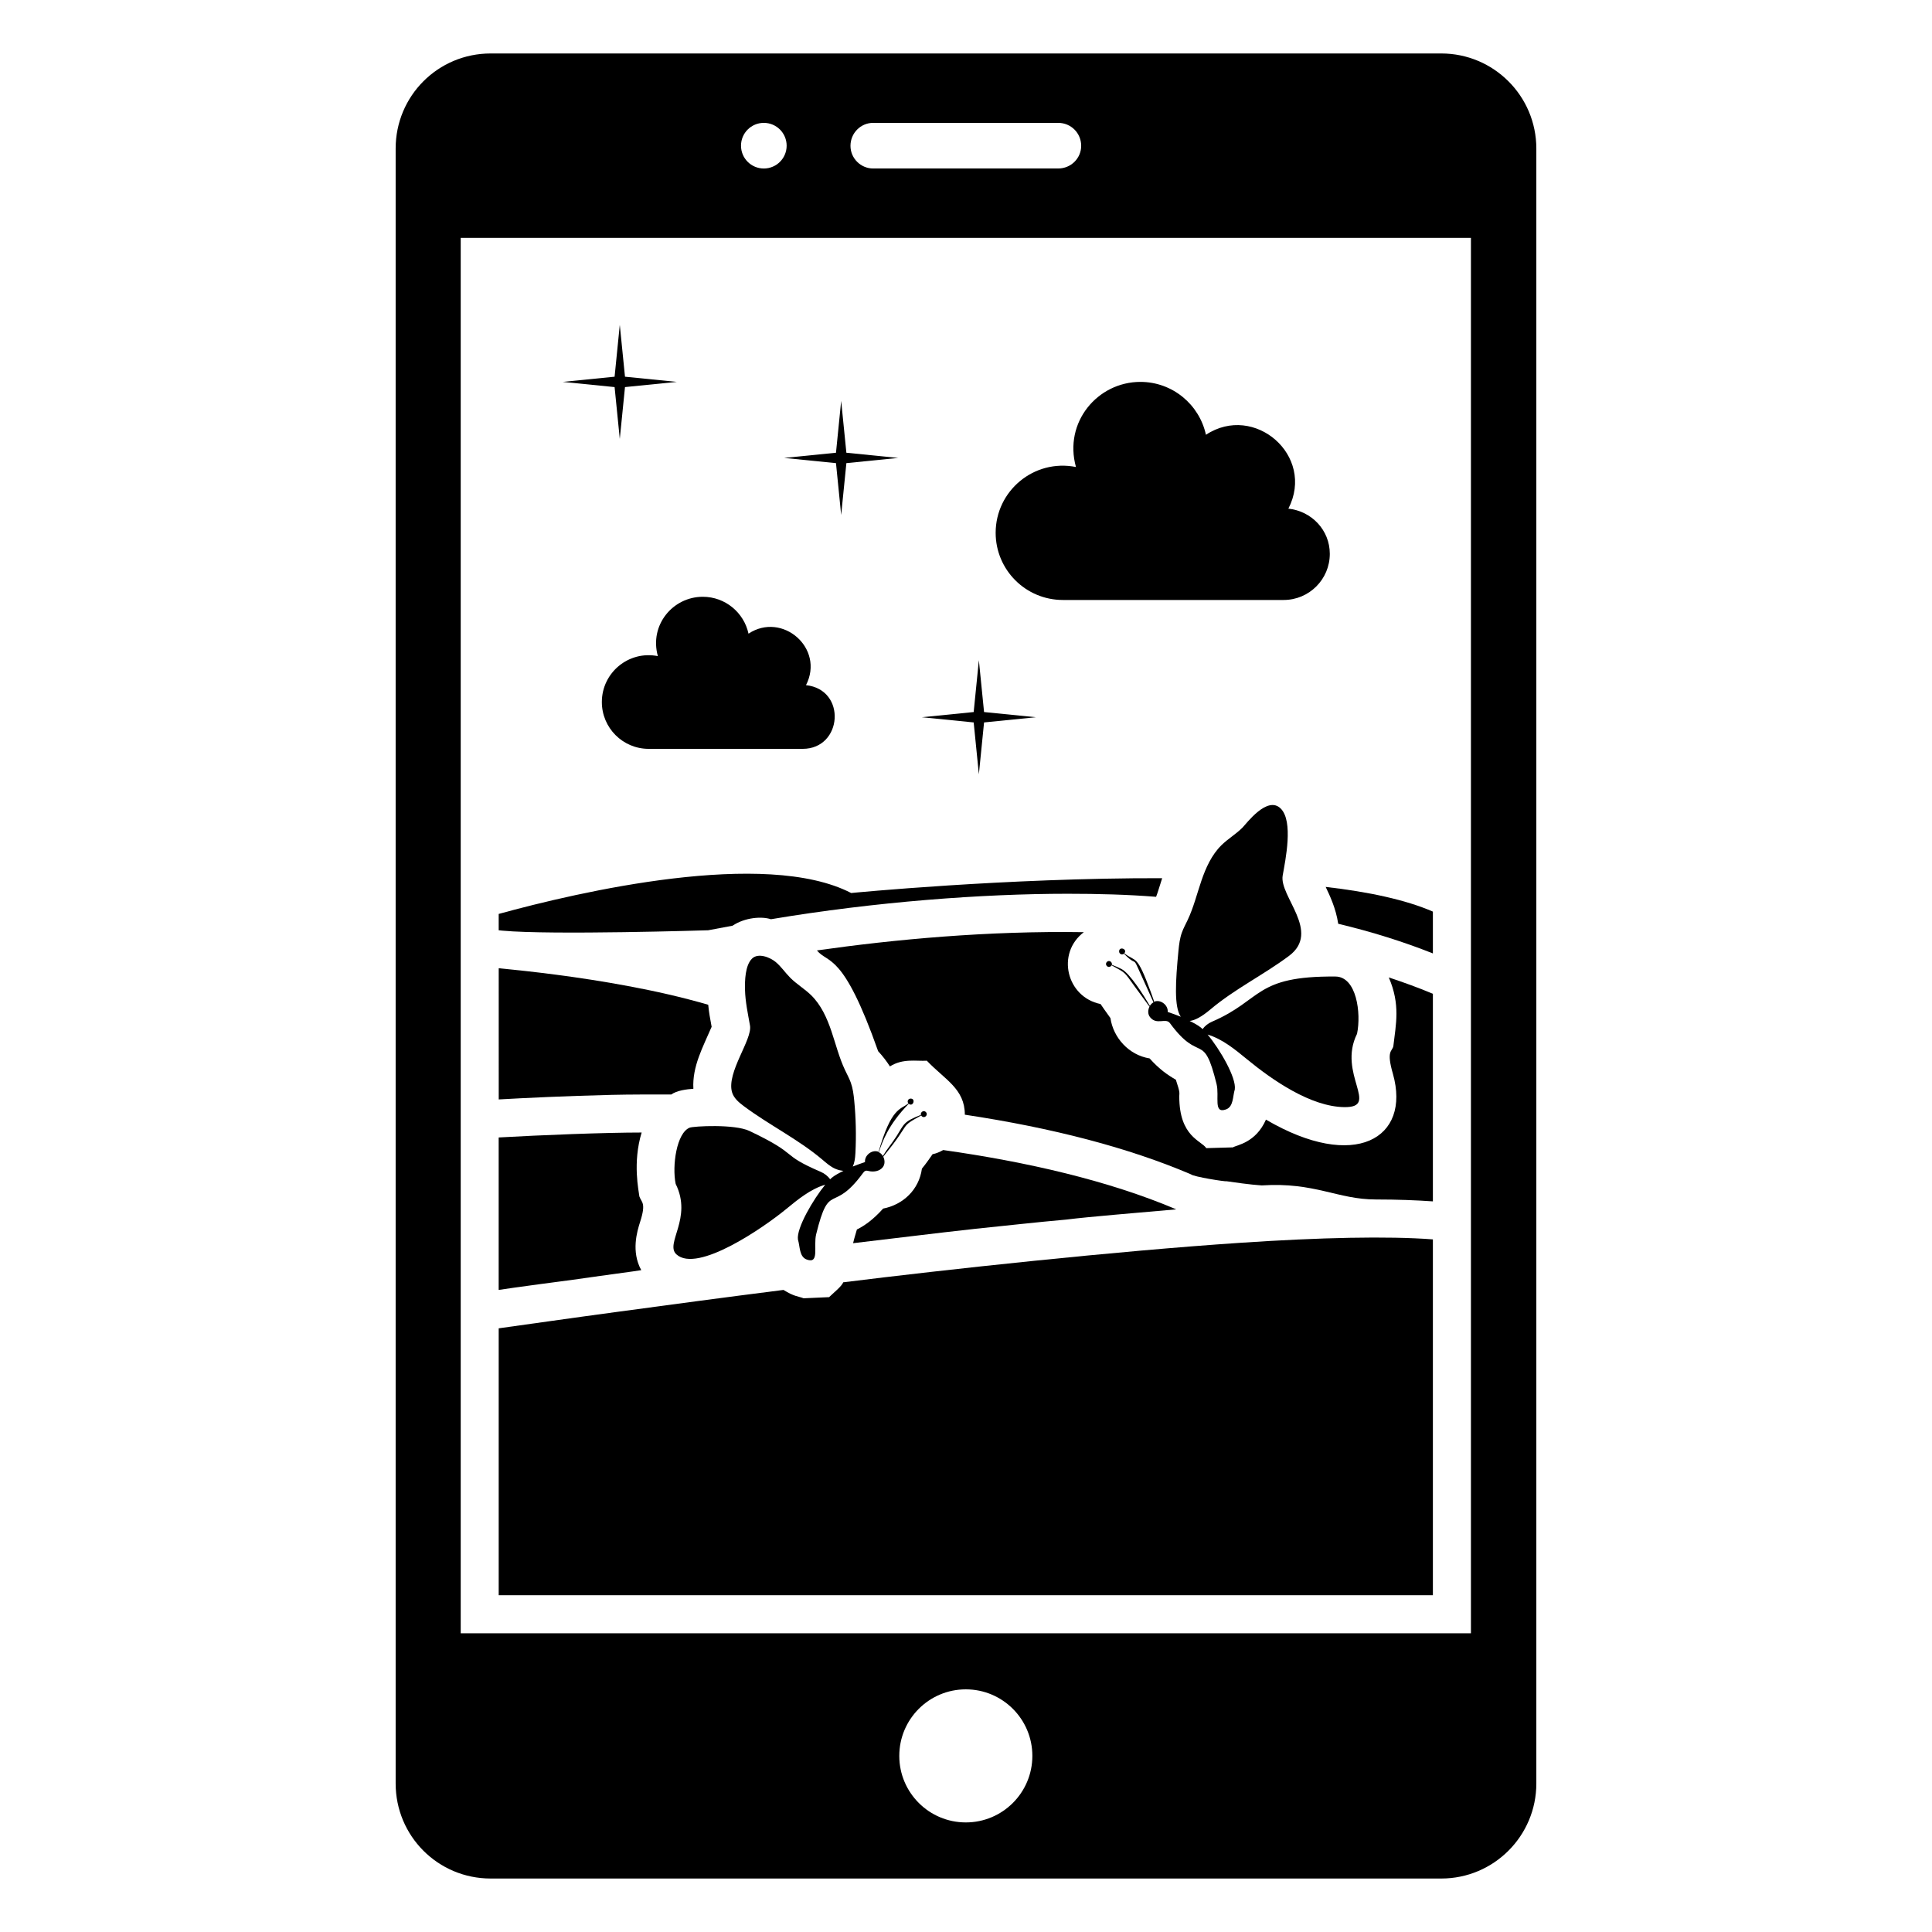
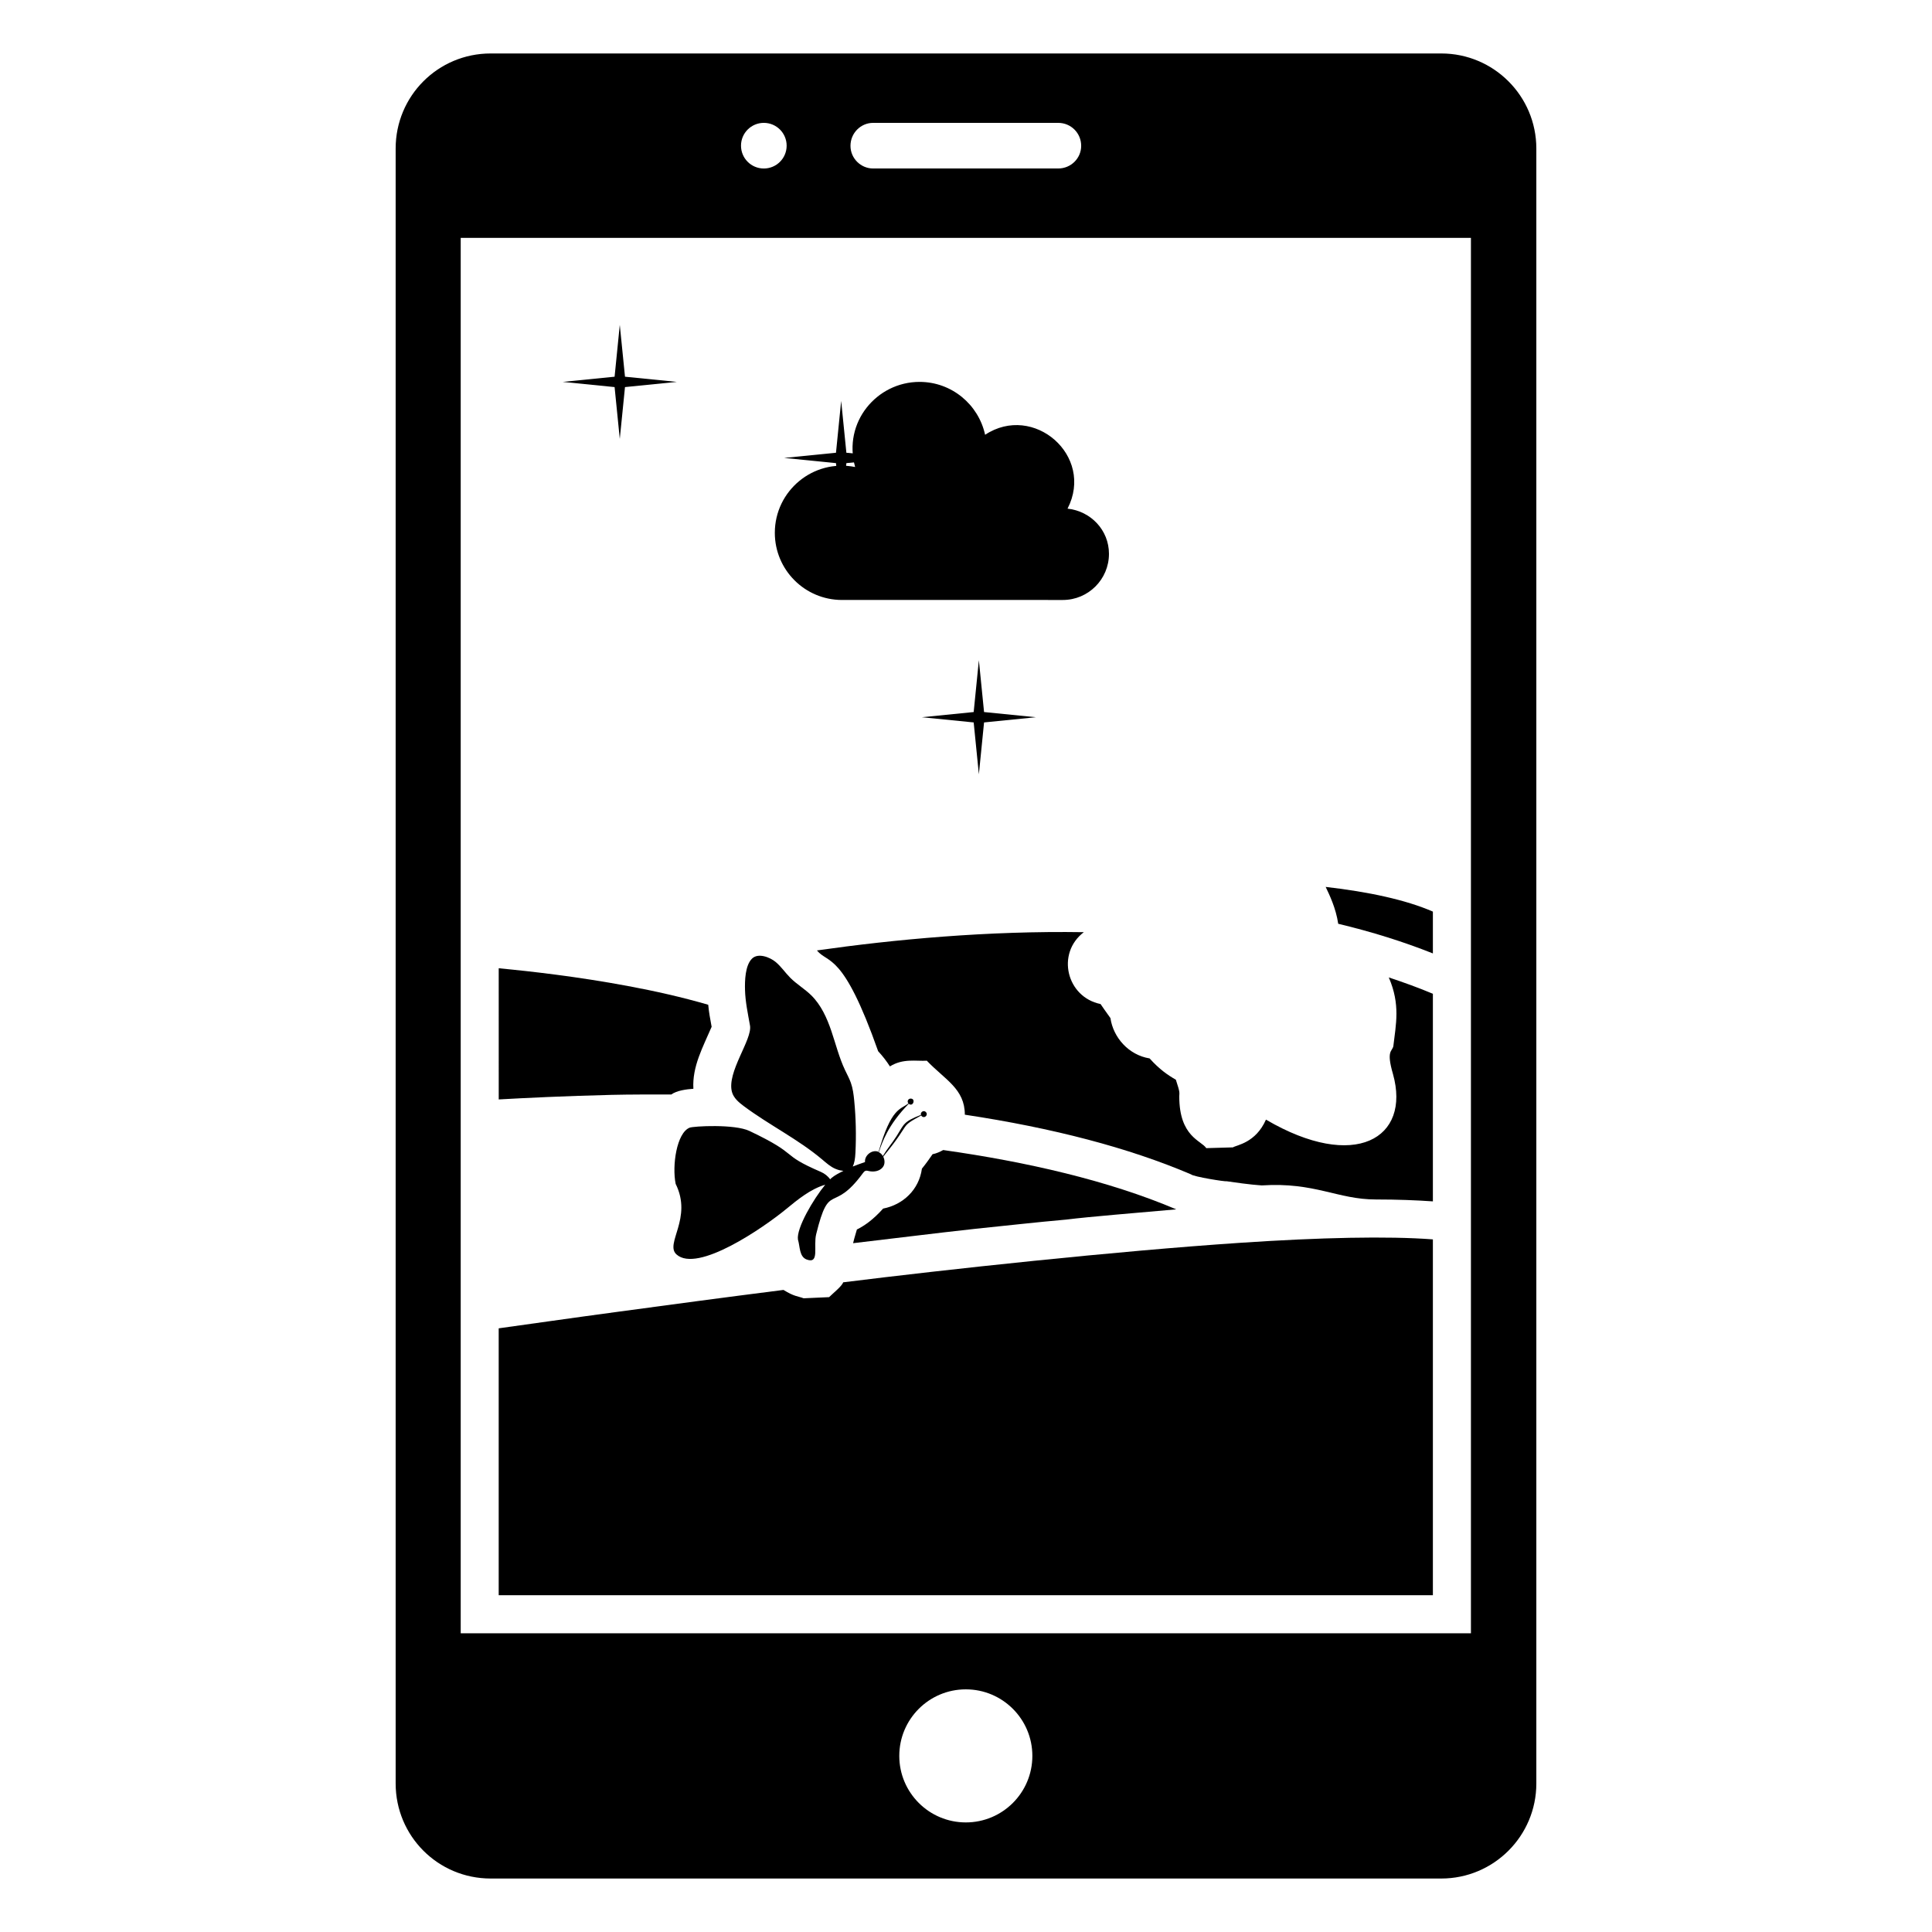
<svg xmlns="http://www.w3.org/2000/svg" fill="#000000" width="800px" height="800px" version="1.1" viewBox="144 144 512 512">
  <g>
    <path d="m525.95 158.17h-251.91c-14.004 0-25.188 11.285-25.188 25.188v433.28c0 13.906 11.184 25.191 25.191 25.191h251.91c13.906 0 25.191-11.285 25.191-25.191v-433.28c-0.004-13.902-11.289-25.188-25.195-25.188zm-150.56 18.391h49.043c3.383 0 6.09 2.703 6.09 6.086 0 3.301-2.707 6.004-6.09 6.004h-49.043c-3.297 0-6.004-2.703-6.004-6.004 0-3.379 2.707-6.086 6.004-6.086zm-28.969 0c3.34 0 6.047 2.707 6.047 6.047s-2.707 6.047-6.047 6.047c-3.34 0-6.047-2.707-6.047-6.047s2.707-6.047 6.047-6.047zm53.531 450.4c-9.738 0-17.633-7.894-17.633-17.633s7.894-17.633 17.633-17.633 17.633 7.894 17.633 17.633-7.894 17.633-17.633 17.633zm133.86-50.125h-267.72v-369.8h267.72z" />
-     <path d="m331.68 390.53c2.117-0.402 4.231-0.805 6.449-1.207 3.324-2.215 7.758-2.519 10.176-1.715 27.609-4.637 56.125-6.75 78.594-6.75 8.062 0 15.922 0.203 23.477 0.809 0.402-1.008 0.707-2.117 1.613-4.938-41.312-0.102-82.422 3.93-82.422 3.93-22.77-11.789-72.145-0.301-93.406 5.543v4.332l1.008 0.102c12.996 1.203 54.512-0.105 54.512-0.105z" />
    <path d="m498.64 388.81c8.867 2.117 17.23 4.734 25.09 7.859v-11.082c-7.152-3.121-17.027-5.238-28.414-6.547 1.008 2.113 2.719 5.641 3.324 9.77z" />
    <path d="m513.25 421.26c-0.352 1.484-1.914 1.102-0.102 7.356 4.805 17.082-10.121 25.898-33.656 12.094-2.723 6.191-7.758 6.719-8.766 7.356 1.012-0.027-6.039 0.172-7.055 0.203-1.285-2.023-7.152-2.981-7.152-13.703 0-1.094 0.305-0.789-0.906-4.434-2.117-1.211-4.332-2.719-6.953-5.641-5.59-0.902-9.652-5.59-10.379-10.684-1.008-1.41-2.519-3.527-2.621-3.727-9.023-1.84-11.82-13.426-4.434-19.043-25.492-0.402-50.18 1.914-70.734 4.836 3.031 3.668 6.871 0.195 16.223 26.703 1.211 1.309 2.215 2.621 3.125 4.031 3.492-2.184 6.988-1.34 9.773-1.512 4.832 5.062 10.078 7.445 10.078 14.309 23.375 3.527 43.43 8.766 59.953 15.82 0.625 0.621 9.203 1.98 9.371 1.812 6.856 1.004 8.344 1.008 9.371 1.109 14.105-0.906 20.051 3.727 30.23 3.727 5.742 0 10.781 0.203 15.113 0.504v-55.016c-3.828-1.613-7.758-3.023-11.688-4.332 3.121 7.195 1.879 12.438 1.207 18.23z" />
    <path d="m321.91 434.05c1.402-1.055 4.098-1.395 5.844-1.512-0.348-5.918 2.559-11.098 4.836-16.426-0.438-2.379-0.688-3.644-0.906-5.844-6.953-2.016-14.105-3.629-21.16-4.938-13.402-2.519-25.996-3.93-34.359-4.738l0.004 34.77c7.152-0.402 17.434-0.906 29.926-1.211 4.863-0.117 10.52-0.102 15.816-0.102z" />
-     <path d="m289.96 483.93c1.812-0.203 3.527-0.504 5.34-0.703 8.477-1.234 17.148-2.348 18.641-2.621-2.719-4.938-1.109-10.277-0.301-12.797 1.66-5.148 0.352-5.102-0.203-6.754-0.141-1.418-1.848-8.855 0.605-16.926-9.719 0-26.688 0.672-37.887 1.309v40.406c2.621-0.402 5.543-0.805 8.566-1.211 1.715-0.199 3.426-0.504 5.238-0.703z" />
    <path d="m426.5 467.21c6.269-0.785 18.82-1.789 29.223-2.719-18.035-7.656-39.699-12.594-61.766-15.719-0.906 0.504-1.812 0.906-2.82 1.109-0.707 1.008-1.512 2.215-2.82 3.828-0.766 5.606-5.027 9.562-10.277 10.578-2.719 3.023-4.938 4.535-6.953 5.543-0.203 0.805-0.605 1.914-1.008 3.629 10.48-1.211 21.461-2.621 32.547-3.828 7.953-0.809 15.914-1.719 23.875-2.422z" />
    <path d="m523.73 472.45c-11.891-0.91-29.926-0.508-50.984 0.902-33.152 2.215-77.891 7.055-105.3 10.477-0.301 1.008-2.719 2.922-3.727 3.93 1.012-0.047-5.738 0.258-6.75 0.301-1.516-0.574-2.488-0.438-5.34-2.215-15.922 2.016-30.832 4.031-43.527 5.742-13.504 1.816-24.586 3.426-31.941 4.434v70.734h247.57z" />
-     <path d="m425.66 303h58.523c6.754 0 12.227-5.473 12.227-12.227 0-6.309-4.84-11.32-10.977-11.977 7.215-14.066-9.051-28.031-21.848-19.574-1.738-8.008-8.848-14.016-17.375-14.016-11.344 0-20.367 10.715-17.07 22.555-11.129-2.211-21.281 6.32-21.281 17.445 0.004 9.828 7.973 17.793 17.801 17.793z" />
-     <path d="m318.34 317.88c-7.762-1.543-14.844 4.406-14.844 12.164 0 6.856 5.559 12.41 12.41 12.41h40.816c10.574 0 11.719-15.719 0.875-16.879 5.031-9.809-6.312-19.547-15.234-13.648-1.211-5.586-6.168-9.773-12.117-9.773-7.914-0.004-14.207 7.469-11.906 15.727z" />
+     <path d="m425.66 303c6.754 0 12.227-5.473 12.227-12.227 0-6.309-4.84-11.32-10.977-11.977 7.215-14.066-9.051-28.031-21.848-19.574-1.738-8.008-8.848-14.016-17.375-14.016-11.344 0-20.367 10.715-17.07 22.555-11.129-2.211-21.281 6.32-21.281 17.445 0.004 9.828 7.973 17.793 17.801 17.793z" />
    <path d="m357.79 477.79c3.461 1.258 1.715-3.492 2.504-6.711 3.535-14.359 4.269-5.144 12.359-16.145 0.199-0.27 0.414-0.566 0.738-0.66 0.281-0.082 0.578 0.008 0.863 0.07 1.309 0.305 2.844 0.043 3.68-1.008 0.629-0.793 0.582-1.895 0.141-2.797 0.129-0.172 0.262-0.344 0.391-0.516 7.242-8.859 3.688-7.129 9.66-10.414 0.133 0.25 0.383 0.426 0.688 0.426 0.434 0 0.785-0.352 0.785-0.785s-0.352-0.781-0.785-0.781-0.785 0.352-0.785 0.781c0 0.07 0.023 0.137 0.039 0.199-4.758 1.844-4.465 2.496-6.445 5.598-1.477 2.301-2.438 3.281-3.66 5.305-0.258-0.441-0.605-0.785-1.062-1.004 0.867-2.578 2.394-7.215 7.93-12.836 1.125 0.945 1.949-1.375 0.496-1.375-0.629 0-1.043 0.734-0.594 1.277-2.144 1.684-4.527 1.074-7.922 12.879-0.074-0.031-0.121-0.105-0.199-0.129-1.652-0.488-3.543 1.078-3.375 2.789-1.09 0.363-2.168 0.777-3.246 1.191 0.418-0.863 0.629-2.039 0.707-3.633 0.23-4.609 0.125-9.238-0.32-13.832-0.156-1.605-0.355-3.219-0.895-4.738-0.414-1.164-1.02-2.25-1.547-3.371-1.562-3.305-2.441-6.887-3.621-10.348-1.18-3.461-2.727-6.906-5.336-9.465-1.727-1.691-3.856-2.934-5.559-4.648-1.348-1.352-2.414-2.981-3.887-4.195-1.488-1.227-4.621-2.488-6.254-0.859-1.828 1.824-1.906 5.898-1.844 8.277 0.086 3.188 0.773 6.324 1.324 9.465 0.648 3.695-6.234 12.359-4.777 17.605 0.441 1.59 1.797 2.731 3.113 3.715 6.723 5.023 14.375 8.75 20.793 14.16 1.113 0.941 2.215 1.945 3.566 2.5 0.863 0.355 1.461 0.441 2.059 0.52-1.105 0.555-2.219 1.098-3.176 1.895-0.098 0.078-0.227 0.234-0.328 0.332-0.625-0.848-1.492-1.539-2.484-1.965-11.305-4.875-5.172-4.309-18.902-10.84-3.969-1.887-14.855-1.277-15.867-0.871-3.434 1.371-4.695 10.07-3.695 14.902 4.531 9.113-2.93 15.805 0.195 18.668 5.543 5.078 23.207-7.176 29.02-11.953 3.188-2.621 6.535-5.367 10.422-6.508-3.144 3.816-7.688 11.535-7.234 14.547 0.566 1.812 0.312 4.551 2.328 5.285z" />
-     <path d="m437.89 398.68c-0.434 0-0.785 0.352-0.785 0.785 0 0.43 0.352 0.781 0.785 0.781 0.301 0 0.555-0.176 0.688-0.426 0.531 0.293 2.027 1.094 2.41 1.344 1.809 1.156 1.402 1.238 7.25 9.074 0.129 0.172 0.262 0.344 0.391 0.516-0.441 0.902-0.492 2.008 0.141 2.797 1.777 2.234 4.164 0.082 5.277 1.598 8.09 11 8.824 1.785 12.359 16.145 0.793 3.219-0.957 7.969 2.504 6.711 2.016-0.734 1.758-3.469 2.324-5.289 0.465-3.094-3.984-10.695-7.203-14.539 3.875 1.152 7.207 3.887 10.391 6.5 6.805 5.594 16.926 12.609 25.836 12.723 9.562 0.121-1.898-8.82 3.375-19.438 1.133-5.481-0.117-15.129-5.723-15.172-21.566-0.164-19.203 6.144-32.742 11.98-0.992 0.426-1.855 1.113-2.481 1.961-0.105-0.098-0.234-0.25-0.332-0.332-0.926-0.77-2.008-1.293-3.078-1.836 1.355-0.145 3.129-1.055 5.523-3.074 6.414-5.41 14.07-9.137 20.793-14.16 8.574-6.41-2.637-15.793-1.664-21.316 0.723-4.117 2.883-14.348-0.52-17.738-3.551-3.543-9.125 4.031-10.141 5.055-1.707 1.711-3.836 2.953-5.559 4.644-2.609 2.562-4.156 6.008-5.336 9.469-1.18 3.461-2.059 7.039-3.621 10.348-0.527 1.117-1.133 2.203-1.547 3.367-0.539 1.516-0.738 3.133-0.895 4.738-0.797 8.219-1.18 14.965 0.613 17.547-1.148-0.449-2.305-0.887-3.469-1.273 0.168-1.711-1.723-3.277-3.375-2.789-0.082 0.023-0.129 0.102-0.207 0.133-0.059-0.191-0.113-0.387-0.172-0.578-0.242-0.719-0.492-1.43-0.758-2.141-3.766-10.168-3.832-7.691-6.984-10.164 0.934-1.125-1.379-1.934-1.379-0.492 0 0.645 0.746 1.043 1.281 0.594 4.606 4.68 1.059-1.898 6.637 10.25 0.289 0.629 0.75 1.672 1.188 2.652-0.402 0.223-0.715 0.527-0.949 0.93-1.621-2.766-5.269-8.594-7.531-9.77-0.844-0.441-1.707-0.789-2.574-1.125 0.02-0.066 0.039-0.129 0.039-0.199 0-0.434-0.352-0.789-0.781-0.789z" />
    <path d="m366.92 280.47 1.379-13.738 13.738-1.375-13.738-1.375-1.379-13.738-1.375 13.738-13.738 1.375 13.738 1.375z" />
    <path d="m308.25 260.32 1.379-13.738 13.734-1.375-13.734-1.375-1.379-13.742-1.375 13.742-13.738 1.375 13.738 1.375z" />
    <path d="m403.41 349.19 1.375-13.738 13.738-1.379-13.738-1.375-1.375-13.738-1.375 13.738-13.738 1.375 13.738 1.379z" />
  </g>
</svg>